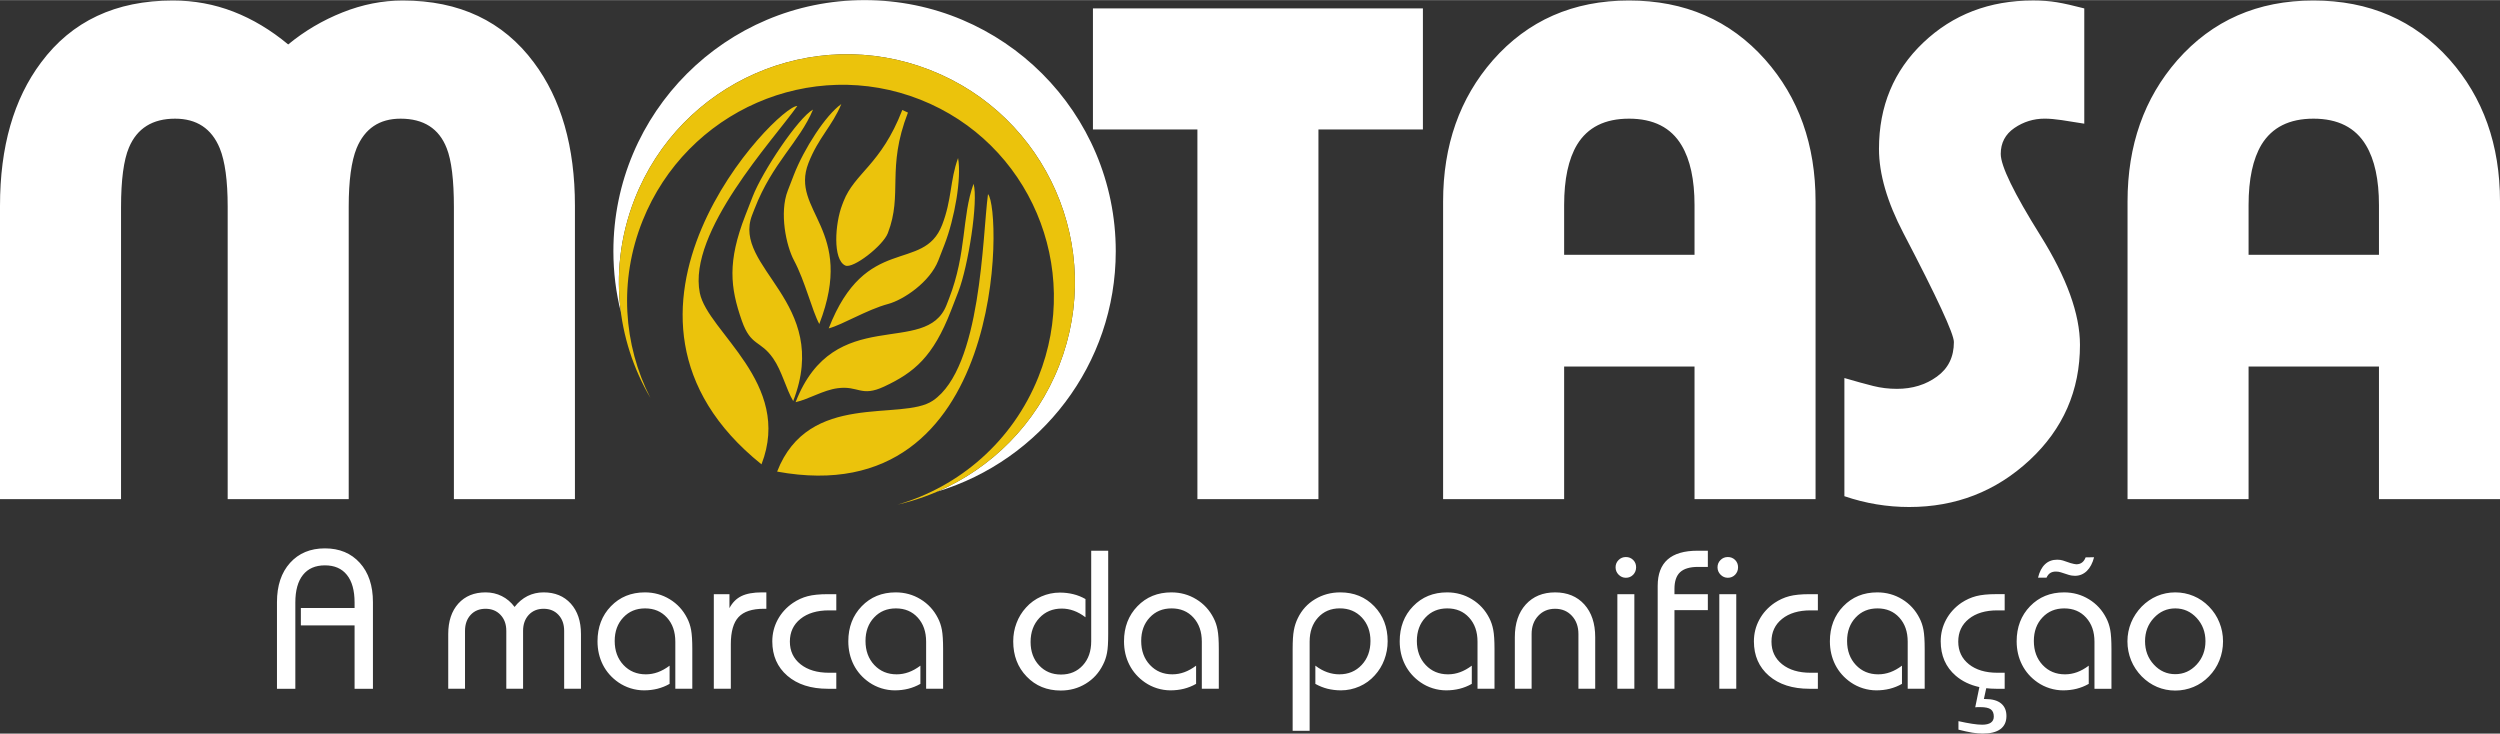
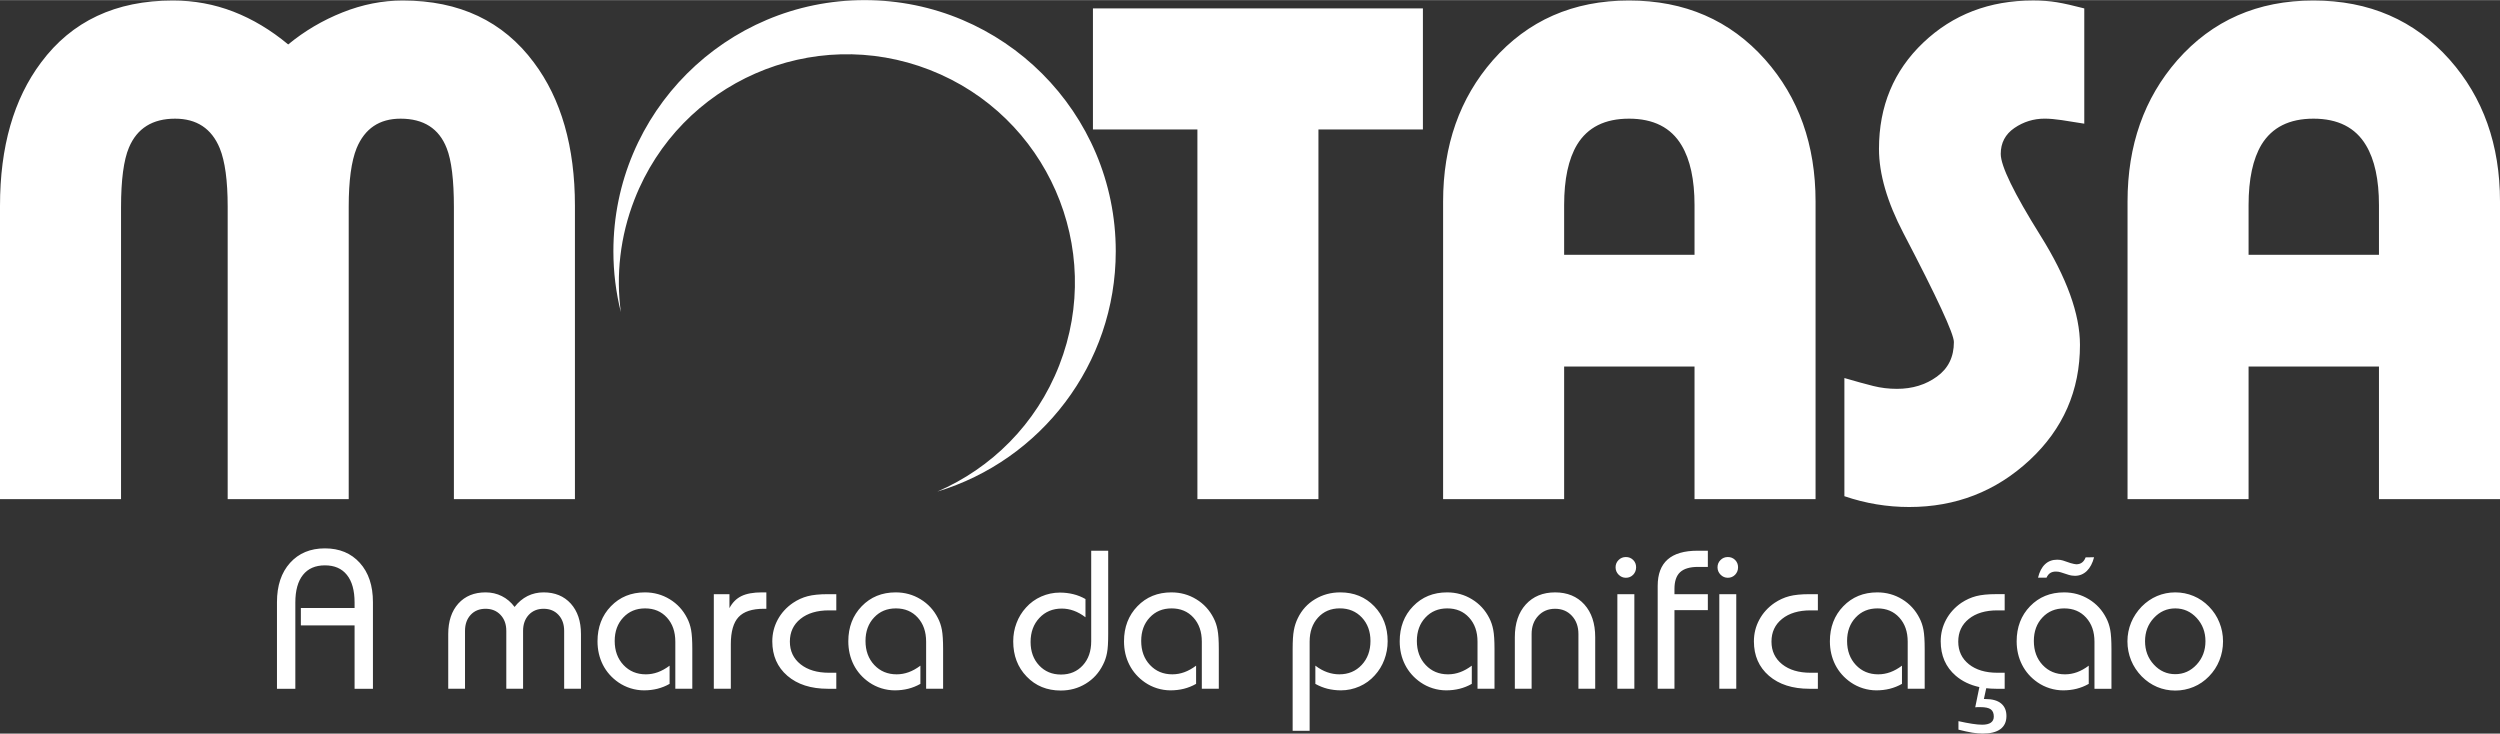
<svg xmlns="http://www.w3.org/2000/svg" xml:space="preserve" width="920px" height="270px" version="1.1" style="shape-rendering:geometricPrecision; text-rendering:geometricPrecision; image-rendering:optimizeQuality; fill-rule:evenodd; clip-rule:evenodd" viewBox="0 0 724.17 212.46">
  <rect x="0" y="0" width="724.17" height="212.46" fill="#333333" stroke="none" />
  <defs>
    <style type="text/css">
   
    .fil0 {fill:white}
    .fil2 {fill:#EBC30C;fill-rule:nonzero}
    .fil1 {fill:white;fill-rule:nonzero}
   
  </style>
  </defs>
  <g id="Camada_x0020_1">
    <g id="_2014699657344">
      <g id="layer1">
        <g id="g186-3">
          <path id="path1460-9-6" class="fil0" d="M102.71 199.48l0 -18.36 -15.56 0 0 -5.03 15.56 0 0 -1.6c0,-3.49 -0.74,-6.15 -2.22,-7.99 -1.47,-1.85 -3.6,-2.77 -6.37,-2.77 -2.77,0 -4.9,0.93 -6.36,2.77 -1.47,1.84 -2.21,4.5 -2.21,7.99l0 24.99 -5.32 0 0 -25.1c0,-4.77 1.26,-8.56 3.79,-11.37 2.53,-2.8 5.89,-4.2 10.1,-4.2 4.21,0 7.58,1.4 10.11,4.2 2.54,2.81 3.8,6.6 3.8,11.37l0 25.1 -5.32 0zm518.64 -13.78c0,2.66 0.84,4.92 2.55,6.77 1.71,1.86 3.78,2.78 6.2,2.78 2.42,0 4.49,-0.93 6.2,-2.78 1.7,-1.85 2.55,-4.11 2.55,-6.77 0,-2.64 -0.85,-4.89 -2.54,-6.73 -1.7,-1.84 -3.77,-2.77 -6.21,-2.77 -2.42,0 -4.49,0.93 -6.2,2.77 -1.71,1.84 -2.55,4.09 -2.55,6.73l0 0zm-5.1 0.04c0,-1.91 0.36,-3.71 1.06,-5.42 0.71,-1.72 1.74,-3.27 3.07,-4.65 1.33,-1.34 2.81,-2.36 4.46,-3.06 1.64,-0.69 3.4,-1.05 5.26,-1.05 1.86,0 3.63,0.35 5.3,1.05 1.68,0.7 3.16,1.72 4.47,3.06 1.32,1.35 2.33,2.88 3.02,4.62 0.7,1.73 1.05,3.54 1.05,5.45 0,1.94 -0.35,3.78 -1.05,5.52 -0.69,1.74 -1.7,3.28 -3.02,4.63 -1.3,1.34 -2.79,2.36 -4.47,3.06 -1.67,0.69 -3.44,1.05 -5.3,1.05 -1.86,0 -3.62,-0.36 -5.26,-1.05 -1.65,-0.7 -3.13,-1.72 -4.46,-3.06 -1.33,-1.37 -2.36,-2.91 -3.07,-4.65 -0.7,-1.73 -1.06,-3.56 -1.06,-5.5l0 0zm-9.55 13.74l0 -13.64c0,-2.88 -0.81,-5.2 -2.43,-6.98 -1.62,-1.78 -3.73,-2.66 -6.32,-2.66 -2.58,0 -4.68,0.87 -6.33,2.64 -1.65,1.75 -2.48,4.02 -2.48,6.79 0,2.84 0.85,5.15 2.54,6.96 1.7,1.81 3.86,2.71 6.49,2.71 1.19,0 2.35,-0.21 3.48,-0.62 1.12,-0.41 2.26,-1.04 3.39,-1.89l0 5.27c-1.11,0.64 -2.3,1.11 -3.52,1.42 -1.24,0.31 -2.54,0.46 -3.9,0.46 -1.3,0 -2.6,-0.2 -3.88,-0.6 -1.28,-0.4 -2.44,-0.97 -3.49,-1.69 -1.98,-1.36 -3.48,-3.07 -4.52,-5.11 -1.04,-2.04 -1.57,-4.31 -1.57,-6.81 0,-4.1 1.3,-7.48 3.88,-10.15 2.59,-2.68 5.87,-4.02 9.85,-4.02 2.62,0 5.03,0.66 7.2,1.99 2.17,1.32 3.85,3.14 5.02,5.45 0.55,1.05 0.93,2.19 1.16,3.43 0.23,1.24 0.35,3.09 0.35,5.55l0 11.5 -4.92 0zm-0.11 -38.1c-0.45,1.73 -1.15,3.05 -2.1,3.98 -0.97,0.93 -2.11,1.4 -3.46,1.4 -0.31,-0.02 -0.61,-0.04 -0.88,-0.07 -0.29,-0.03 -0.6,-0.12 -0.96,-0.22l-2.2 -0.71c-0.23,-0.07 -0.46,-0.14 -0.72,-0.18 -0.24,-0.04 -0.5,-0.05 -0.76,-0.05 -0.65,0 -1.2,0.14 -1.64,0.43 -0.43,0.28 -0.79,0.73 -1.06,1.34l-2.46 0c0.41,-1.7 1.08,-2.99 2.02,-3.88 0.94,-0.89 2.11,-1.33 3.53,-1.33 0.32,0 0.62,0.02 0.89,0.06 0.29,0.04 0.54,0.1 0.76,0.17l2.21 0.75c0.39,0.12 0.71,0.2 0.99,0.25 0.27,0.06 0.49,0.1 0.68,0.1 0.67,0 1.22,-0.17 1.67,-0.51 0.45,-0.35 0.8,-0.84 1.03,-1.49l2.46 -0.04zm-25.9 15.39l-2.13 0c-3.44,0 -6.2,0.82 -8.25,2.47 -2.05,1.65 -3.07,3.84 -3.07,6.58 0,2.72 1.03,4.91 3.09,6.56 2.06,1.64 4.81,2.46 8.23,2.46l2.13 0 0 4.64 -2.46 0c-1,0 -1.97,-0.06 -2.88,-0.16l-0.68 3.13 0.41 0c1.99,0 3.52,0.42 4.56,1.27 1.04,0.85 1.56,2.07 1.56,3.67 0,1.65 -0.58,2.91 -1.75,3.78 -1.17,0.87 -2.9,1.29 -5.17,1.29 -0.88,0 -1.88,-0.1 -3.01,-0.27 -1.14,-0.2 -2.46,-0.48 -3.97,-0.87l0 -2.46c1.49,0.33 2.81,0.59 3.95,0.76 1.14,0.18 2.12,0.27 2.92,0.27 1.11,0 1.95,-0.2 2.52,-0.6 0.56,-0.4 0.85,-0.98 0.85,-1.74 0,-0.98 -0.29,-1.69 -0.89,-2.12 -0.59,-0.42 -1.58,-0.63 -2.96,-0.63 -0.39,0 -0.69,0 -0.91,0 -0.21,0.01 -0.41,0.03 -0.62,0.05l1.2 -5.86c-2.68,-0.58 -4.96,-1.67 -6.84,-3.28 -2.91,-2.51 -4.36,-5.83 -4.36,-9.98 0,-2.24 0.52,-4.33 1.56,-6.26 1.04,-1.94 2.52,-3.57 4.43,-4.89 1.35,-0.89 2.77,-1.54 4.27,-1.93 1.51,-0.39 3.44,-0.58 5.81,-0.58l2.46 0 0 4.69 0 0.01zm-28.09 22.71l0 -13.64c0,-2.88 -0.81,-5.2 -2.43,-6.98 -1.62,-1.78 -3.73,-2.66 -6.32,-2.66 -2.58,0 -4.68,0.87 -6.33,2.64 -1.65,1.75 -2.48,4.02 -2.48,6.79 0,2.84 0.85,5.15 2.54,6.96 1.7,1.81 3.86,2.71 6.49,2.71 1.19,0 2.35,-0.21 3.48,-0.62 1.12,-0.41 2.26,-1.04 3.39,-1.89l0 5.27c-1.12,0.64 -2.3,1.11 -3.53,1.42 -1.24,0.31 -2.53,0.46 -3.9,0.46 -1.29,0 -2.59,-0.2 -3.88,-0.6 -1.27,-0.4 -2.44,-0.97 -3.49,-1.69 -1.97,-1.36 -3.48,-3.07 -4.52,-5.11 -1.03,-2.04 -1.56,-4.31 -1.56,-6.81 0,-4.1 1.3,-7.48 3.88,-10.15 2.59,-2.68 5.86,-4.02 9.85,-4.02 2.62,0 5.02,0.66 7.2,1.99 2.17,1.32 3.85,3.14 5.02,5.45 0.55,1.05 0.93,2.19 1.16,3.43 0.23,1.24 0.35,3.09 0.35,5.55l0 11.5 -4.92 0zm-26.02 -22.71l-2.12 0c-3.45,0 -6.2,0.82 -8.25,2.47 -2.05,1.65 -3.07,3.84 -3.07,6.58 0,2.72 1.03,4.91 3.09,6.56 2.06,1.64 4.8,2.46 8.22,2.46l2.13 0 0 4.64 -2.46 0c-4.89,0 -8.79,-1.25 -11.71,-3.76 -2.9,-2.51 -4.36,-5.83 -4.36,-9.98 0,-2.24 0.52,-4.33 1.56,-6.26 1.04,-1.94 2.52,-3.57 4.43,-4.88 1.35,-0.9 2.77,-1.55 4.27,-1.94 1.51,-0.39 3.45,-0.58 5.81,-0.58l2.46 0 0 4.69zm-28.55 22.71l0 -27.4 4.91 0 0 27.4 -4.91 0zm-0.52 -35.19c0,-0.82 0.29,-1.53 0.87,-2.1 0.57,-0.58 1.28,-0.87 2.12,-0.87 0.83,0 1.54,0.29 2.11,0.85 0.56,0.57 0.85,1.28 0.85,2.12 0,0.85 -0.29,1.57 -0.85,2.16 -0.57,0.58 -1.28,0.88 -2.11,0.88 -0.82,0 -1.52,-0.3 -2.11,-0.9 -0.58,-0.59 -0.88,-1.3 -0.88,-2.14zm-17.33 35.19l0 -29.81c0,-3.4 0.96,-5.94 2.88,-7.64 1.91,-1.69 4.81,-2.54 8.68,-2.54l2.97 0 0 4.69 -2.85 0c-2.37,0 -4.09,0.52 -5.19,1.54 -1.09,1.02 -1.63,2.63 -1.63,4.82l0 1.54 9.67 0 0 4.63 -9.67 0 0 22.77 -4.86 0zm-11.68 0l0 -27.4 4.92 0 0 27.4 -4.92 0zm-0.52 -35.19c0,-0.82 0.29,-1.53 0.87,-2.1 0.57,-0.58 1.29,-0.87 2.12,-0.87 0.84,0 1.54,0.29 2.11,0.85 0.57,0.57 0.85,1.28 0.85,2.12 0,0.85 -0.29,1.57 -0.85,2.16 -0.57,0.58 -1.27,0.88 -2.11,0.88 -0.82,0 -1.52,-0.3 -2.11,-0.9 -0.58,-0.59 -0.88,-1.3 -0.88,-2.14zm-29.18 35.19l0 -14.95c0,-3.99 1.06,-7.14 3.18,-9.48 2.12,-2.32 4.95,-3.49 8.49,-3.49 3.53,0 6.36,1.17 8.46,3.49 2.1,2.34 3.15,5.49 3.15,9.48l0 14.95 -4.86 0 0 -15.85c0,-2.16 -0.63,-3.92 -1.89,-5.28 -1.26,-1.36 -2.88,-2.04 -4.87,-2.04 -1.98,0 -3.61,0.68 -4.88,2.04 -1.28,1.37 -1.92,3.12 -1.92,5.28l0 15.85 -4.86 0zm-10.81 0l0 -13.64c0,-2.88 -0.81,-5.2 -2.44,-6.98 -1.62,-1.78 -3.72,-2.66 -6.32,-2.66 -2.57,0 -4.68,0.87 -6.33,2.64 -1.64,1.75 -2.48,4.02 -2.48,6.79 0,2.84 0.85,5.15 2.55,6.96 1.7,1.81 3.85,2.71 6.48,2.71 1.2,0 2.36,-0.21 3.48,-0.62 1.13,-0.41 2.26,-1.04 3.4,-1.89l0 5.27c-1.12,0.64 -2.3,1.11 -3.53,1.42 -1.24,0.31 -2.54,0.46 -3.9,0.46 -1.3,0 -2.59,-0.2 -3.88,-0.6 -1.28,-0.4 -2.44,-0.97 -3.49,-1.69 -1.97,-1.36 -3.48,-3.07 -4.52,-5.11 -1.04,-2.04 -1.56,-4.31 -1.56,-6.81 0,-4.1 1.29,-7.48 3.88,-10.15 2.58,-2.68 5.86,-4.02 9.85,-4.02 2.62,0 5.02,0.66 7.19,1.99 2.18,1.32 3.86,3.14 5.03,5.45 0.54,1.05 0.92,2.19 1.15,3.43 0.24,1.24 0.36,3.09 0.36,5.55l0 11.5 -4.92 0zm-53.55 12.18l0 -23.68c0,-2.33 0.11,-4.14 0.35,-5.43 0.23,-1.28 0.62,-2.46 1.16,-3.55 1.13,-2.33 2.79,-4.15 4.97,-5.46 2.2,-1.32 4.63,-1.98 7.31,-1.98 3.98,0 7.26,1.34 9.85,4.02 2.58,2.67 3.88,6.05 3.88,10.15 0,1.87 -0.33,3.65 -0.97,5.35 -0.63,1.69 -1.56,3.2 -2.77,4.52 -1.23,1.38 -2.7,2.45 -4.41,3.2 -1.72,0.75 -3.5,1.14 -5.36,1.14 -1.37,0 -2.66,-0.16 -3.9,-0.46 -1.23,-0.31 -2.41,-0.79 -3.53,-1.41l0 -5.29c1.12,0.86 2.25,1.49 3.41,1.9 1.16,0.41 2.33,0.62 3.52,0.62 2.63,0 4.79,-0.91 6.48,-2.71 1.7,-1.81 2.55,-4.13 2.55,-6.96 0,-2.75 -0.83,-5.01 -2.49,-6.79 -1.66,-1.76 -3.78,-2.65 -6.38,-2.65 -2.59,0 -4.7,0.89 -6.32,2.67 -1.62,1.78 -2.43,4.1 -2.43,6.97l0 25.83 -4.92 0zm-26.31 -12.18l0 -13.64c0,-2.88 -0.81,-5.2 -2.43,-6.98 -1.62,-1.78 -3.73,-2.66 -6.33,-2.66 -2.57,0 -4.68,0.87 -6.33,2.64 -1.65,1.75 -2.47,4.02 -2.47,6.79 0,2.84 0.84,5.15 2.54,6.96 1.7,1.81 3.85,2.71 6.48,2.71 1.2,0 2.36,-0.21 3.48,-0.62 1.13,-0.41 2.26,-1.04 3.4,-1.89l0 5.27c-1.12,0.64 -2.3,1.11 -3.53,1.42 -1.24,0.31 -2.53,0.46 -3.9,0.46 -1.29,0 -2.59,-0.2 -3.88,-0.6 -1.28,-0.4 -2.44,-0.97 -3.49,-1.69 -1.97,-1.36 -3.48,-3.07 -4.52,-5.11 -1.04,-2.04 -1.56,-4.31 -1.56,-6.81 0,-4.1 1.3,-7.48 3.88,-10.15 2.58,-2.68 5.86,-4.02 9.85,-4.02 2.62,0 5.02,0.66 7.2,1.99 2.17,1.32 3.85,3.14 5.02,5.45 0.55,1.05 0.93,2.19 1.15,3.43 0.24,1.24 0.36,3.09 0.36,5.55l0 11.5 -4.92 0zm-27.12 -39.99l0 24.09c0,2.46 -0.1,4.31 -0.35,5.54 -0.23,1.23 -0.62,2.35 -1.15,3.38 -1.16,2.35 -2.83,4.19 -5.01,5.51 -2.17,1.33 -4.58,1.98 -7.23,1.98 -3.98,0 -7.28,-1.34 -9.87,-4.04 -2.61,-2.69 -3.9,-6.09 -3.9,-10.21 0,-1.85 0.31,-3.61 0.95,-5.28 0.63,-1.68 1.55,-3.19 2.76,-4.51 1.23,-1.37 2.7,-2.44 4.42,-3.2 1.72,-0.75 3.51,-1.13 5.37,-1.13 1.36,0 2.66,0.15 3.9,0.46 1.24,0.3 2.42,0.78 3.53,1.41l0 5.28c-1.13,-0.86 -2.26,-1.49 -3.39,-1.9 -1.13,-0.41 -2.29,-0.62 -3.48,-0.62 -2.63,0 -4.79,0.91 -6.48,2.71 -1.7,1.81 -2.55,4.13 -2.55,6.96 0,2.77 0.83,5.04 2.48,6.8 1.65,1.76 3.76,2.64 6.33,2.64 2.59,0 4.7,-0.89 6.32,-2.67 1.62,-1.77 2.43,-4.1 2.43,-6.97l0 -26.23 4.92 0zm-52.74 39.99l0 -13.64c0,-2.88 -0.81,-5.2 -2.43,-6.98 -1.62,-1.78 -3.73,-2.66 -6.32,-2.66 -2.58,0 -4.68,0.87 -6.33,2.64 -1.65,1.75 -2.48,4.02 -2.48,6.79 0,2.84 0.85,5.15 2.54,6.96 1.7,1.81 3.86,2.71 6.49,2.71 1.19,0 2.35,-0.21 3.48,-0.62 1.12,-0.41 2.26,-1.04 3.39,-1.89l0 5.27c-1.12,0.64 -2.3,1.11 -3.53,1.42 -1.24,0.31 -2.53,0.46 -3.9,0.46 -1.29,0 -2.59,-0.2 -3.88,-0.6 -1.27,-0.4 -2.44,-0.97 -3.49,-1.69 -1.97,-1.36 -3.48,-3.07 -4.52,-5.11 -1.03,-2.04 -1.56,-4.31 -1.56,-6.81 0,-4.1 1.3,-7.48 3.88,-10.15 2.59,-2.68 5.86,-4.02 9.85,-4.02 2.62,0 5.03,0.66 7.2,1.99 2.17,1.32 3.85,3.14 5.02,5.45 0.55,1.05 0.93,2.19 1.16,3.43 0.23,1.24 0.35,3.09 0.35,5.55l0 11.5 -4.92 0zm-26.02 -22.71l-2.13 0c-3.44,0 -6.2,0.82 -8.25,2.47 -2.05,1.65 -3.07,3.84 -3.07,6.58 0,2.72 1.03,4.91 3.09,6.56 2.06,1.64 4.81,2.46 8.23,2.46l2.13 0 0 4.64 -2.46 0c-4.89,0 -8.79,-1.25 -11.71,-3.76 -2.91,-2.51 -4.37,-5.83 -4.37,-9.98 0,-2.24 0.53,-4.33 1.56,-6.26 1.05,-1.94 2.52,-3.57 4.44,-4.88 1.34,-0.9 2.76,-1.55 4.27,-1.94 1.51,-0.39 3.44,-0.58 5.81,-0.58l2.46 0 0 4.69zm-35.48 22.71l0 -27.4 4.53 0 0 4.04c0.84,-1.6 2,-2.77 3.46,-3.48 1.47,-0.72 3.46,-1.08 5.94,-1.08l1.29 0 0 4.75 -0.75 0c-3.37,0 -5.8,0.8 -7.3,2.4 -1.49,1.6 -2.24,4.22 -2.24,7.83l0 12.94 -4.93 0zm-11.15 0l0 -13.64c0,-2.88 -0.81,-5.2 -2.43,-6.98 -1.62,-1.78 -3.73,-2.66 -6.32,-2.66 -2.58,0 -4.68,0.87 -6.33,2.64 -1.65,1.75 -2.48,4.02 -2.48,6.79 0,2.84 0.85,5.15 2.54,6.96 1.7,1.81 3.86,2.71 6.49,2.71 1.19,0 2.35,-0.21 3.48,-0.62 1.12,-0.41 2.26,-1.04 3.39,-1.89l0 5.27c-1.11,0.64 -2.3,1.11 -3.53,1.42 -1.23,0.31 -2.53,0.46 -3.9,0.46 -1.29,0 -2.59,-0.2 -3.88,-0.6 -1.27,-0.4 -2.44,-0.97 -3.49,-1.69 -1.97,-1.36 -3.48,-3.07 -4.52,-5.11 -1.03,-2.04 -1.56,-4.31 -1.56,-6.81 0,-4.1 1.3,-7.48 3.88,-10.15 2.59,-2.68 5.86,-4.02 9.85,-4.02 2.62,0 5.02,0.66 7.2,1.99 2.17,1.32 3.85,3.14 5.02,5.45 0.55,1.05 0.93,2.19 1.16,3.43 0.23,1.24 0.35,3.09 0.35,5.55l0 11.5 -4.92 0zm-65.78 0l0 -15.85c0,-3.72 0.98,-6.66 2.93,-8.83 1.95,-2.16 4.59,-3.24 7.89,-3.24 1.7,0 3.27,0.36 4.7,1.08 1.43,0.71 2.67,1.76 3.7,3.14 1.08,-1.4 2.33,-2.44 3.75,-3.16 1.41,-0.7 2.97,-1.06 4.66,-1.06 3.28,0 5.91,1.09 7.87,3.25 1.96,2.18 2.95,5.11 2.95,8.82l0 15.85 -4.87 0 0 -16.77c0,-1.92 -0.55,-3.46 -1.65,-4.64 -1.09,-1.17 -2.52,-1.76 -4.3,-1.76 -1.77,0 -3.2,0.59 -4.3,1.76 -1.09,1.18 -1.65,2.72 -1.65,4.64l0 16.77 -4.86 0 0 -16.77c0,-1.92 -0.56,-3.46 -1.68,-4.64 -1.11,-1.17 -2.55,-1.76 -4.33,-1.76 -1.78,0 -3.22,0.59 -4.31,1.76 -1.09,1.18 -1.64,2.72 -1.64,4.64l0 16.77 -4.86 0z" />
          <g>
            <path id="path1462-2-7" class="fil1" d="M670.12 34.34c-6.95,0 -11.96,2.5 -15.03,7.51 -2.5,4.17 -3.75,10.02 -3.75,17.53l0 14.4 37.77 0 0 -14.4c0,-7.37 -1.25,-13.15 -3.75,-17.32 -3.06,-5.15 -8.14,-7.72 -15.24,-7.72l0 0zm18.99 71.79l-37.77 0 0 38.41 -35.06 0 0 -86.2c0,-16.28 4.8,-29.92 14.4,-40.91 10.15,-11.55 23.3,-17.32 39.44,-17.32 16.14,0 29.29,5.7 39.44,17.11 9.75,10.99 14.61,24.7 14.61,41.12l0 86.2 -35.06 0 0 -38.41zm-109.56 -61.57c0,3.48 3.82,11.34 11.47,23.59 7.66,12.24 11.48,22.82 11.48,31.72 0,13.22 -4.87,24.35 -14.6,33.4 -9.75,9.04 -21.36,13.56 -34.86,13.56 -6.4,0 -12.66,-1.04 -18.78,-3.13l0 -34.23c3.34,0.98 6.12,1.74 8.35,2.3 2.22,0.56 4.52,0.83 6.88,0.83 4.46,0 8.32,-1.18 11.58,-3.55 3.28,-2.36 4.91,-5.7 4.91,-10.01 0,-2.37 -4.87,-12.88 -14.61,-31.52 -4.73,-9.05 -7.09,-17.19 -7.09,-24.42 0,-12.38 4.27,-22.65 12.83,-30.79 8.56,-8.14 19.17,-12.21 31.83,-12.21 2.5,0 4.8,0.18 6.88,0.52 2.09,0.35 4.74,0.95 7.93,1.78l0 33.39c-2.5,-0.41 -4.69,-0.76 -6.57,-1.04 -1.88,-0.27 -3.51,-0.42 -4.9,-0.42 -3.2,0 -6.13,0.91 -8.77,2.71 -2.64,1.81 -3.96,4.32 -3.96,7.52l0 0zm-107.69 -10.22c-6.96,0 -11.96,2.5 -15.02,7.51 -2.51,4.17 -3.76,10.02 -3.76,17.53l0 14.4 37.77 0 0 -14.4c0,-7.37 -1.25,-13.15 -3.75,-17.32 -3.06,-5.15 -8.14,-7.72 -15.24,-7.72zm18.99 71.79l-37.77 0 0 38.41 -35.06 0 0 -86.2c0,-16.28 4.8,-29.92 14.4,-40.91 10.15,-11.55 23.3,-17.32 39.44,-17.32 16.14,0 29.29,5.7 39.44,17.11 9.74,10.99 14.61,24.7 14.61,41.12l0 86.2 -35.06 0 0 -38.41zm-108.94 38.41l-35.06 0 0 -107.07 -30.26 0 0 -35.07 95.58 0 0 35.07 -30.26 0 0 107.07zm-250.43 -84.53c0,-7.93 -0.7,-13.64 -2.09,-17.12 -2.22,-5.7 -6.68,-8.55 -13.36,-8.55 -6.12,0 -10.36,2.85 -12.73,8.55 -1.52,3.76 -2.29,9.39 -2.29,16.91l0 84.74 -35.06 0 0 -84.74c0,-7.51 -0.77,-13.15 -2.3,-16.9 -2.36,-5.71 -6.68,-8.56 -12.94,-8.56 -6.53,0 -10.99,2.78 -13.35,8.35 -1.53,3.61 -2.3,9.39 -2.3,17.32l0 84.53 -35.06 0 0 -84.95c0,-17.11 3.97,-30.96 11.9,-41.53 8.9,-11.97 21.63,-17.95 38.19,-17.95 6.12,0 11.96,1.08 17.53,3.23 5.56,2.16 10.85,5.33 15.86,9.5 4.73,-3.9 9.98,-6.99 15.75,-9.29 5.78,-2.3 11.59,-3.44 17.43,-3.44 16.42,0 29.08,5.98 37.98,17.95 7.93,10.57 11.9,24.42 11.9,41.53l0 84.95 -35.06 0 0 -84.53zm118.96 -60.01c40.17,0 72.76,32.57 72.76,72.74 0,32.84 -21.79,60.59 -51.69,69.62 15.61,-6.74 28.64,-19.48 35.32,-36.58 13.27,-33.96 -3.51,-72.28 -37.47,-85.55 -33.97,-13.28 -72.28,3.5 -85.55,37.47 -4.21,10.77 -5.4,21.98 -3.97,32.68 -1.41,-5.65 -2.16,-11.56 -2.16,-17.64 0,-40.17 32.58,-72.74 72.76,-72.74l0 0zm0 0l0 0 0 0z" />
          </g>
          <g>
-             <path id="path1466-2-5" class="fil2" d="M229.95 50.64l-1.76 4.55c-2.48,6.38 -0.48,15.93 1.8,20.2 3.23,6.05 5.19,14.43 7.33,18.43 10.71,-27.62 -8.59,-32.58 -3.14,-46.61 2.86,-7.37 6.9,-10.72 9.52,-17.1 -4.54,3.2 -10.82,12.97 -13.75,20.53zm-9.37 83.83c9.12,-23.51 -15.61,-38.33 -17.87,-49.66 -3.53,-17.7 21.29,-44.3 28.24,-54.14 -5.53,-0.29 -64.83,60.07 -10.37,103.8l0 0zm42.42 -101.89l-1.63 -0.76c-6.2,15.98 -13.8,18.17 -17.05,26.53l-0.35 0.92c-2.11,5.44 -2.79,15.91 0.88,17.61 2.25,1.04 10.91,-5.73 12.32,-9.36 4.43,-11.43 -0.47,-18.69 5.83,-34.94l0 0zm14.59 51.91c2.9,-7.46 5.84,-26.36 4.42,-31.29 -3.45,9.61 -1.93,19.91 -7.11,33.27l-0.71 1.82c-5.94,15.31 -32.58,-0.57 -43.73,28.17 3.82,-0.84 7.96,-3.49 12.18,-4.04 6.06,-0.81 6.76,2.66 13.47,-0.48 8.75,-4.09 14.18,-8.63 19.36,-21.98l2.12 -5.47zm-52.48 52.08c9.12,-23.52 36.08,-14.43 45.11,-20.55 14.09,-9.55 14.32,-47.51 15.97,-59.82 4.03,4.15 5.59,92.64 -61.08,80.37zm-7.1 -79.63c2.89,-7.46 13.27,-22.92 17.5,-25.24 -3.92,9.39 -11.75,15.38 -16.93,28.73l-0.71 1.82c-5.94,15.31 23.05,25.15 11.89,53.89 -2.1,-3.58 -3.24,-8.67 -5.81,-12.37 -3.68,-5.3 -6.45,-3.44 -9.06,-10.88 -3.4,-9.71 -4.19,-17.13 0.99,-30.48l2.13 -5.47zm55.58 13.87l-1.77 4.56c-2.48,6.38 -10.15,11.45 -14.54,12.64 -6.23,1.68 -13.1,5.97 -17.23,7.08 10.72,-27.63 27.41,-15.94 32.85,-29.97 2.86,-7.37 2.25,-12.87 4.62,-19.37 1.06,5.79 -1,17.51 -3.93,25.06l0 0zm-4.23 -50.58c33.96,13.27 50.74,51.59 37.47,85.55 -8.27,21.15 -26.24,35.64 -46.82,40.35 17.86,-5.16 33.3,-18.28 40.77,-36.93 12.77,-31.88 -2.55,-67.87 -34.2,-80.38 -31.65,-12.51 -67.67,3.2 -80.44,35.08 -6.95,17.37 -5.57,35.96 2.25,51.31 -9.89,-16.85 -12.24,-37.9 -4.58,-57.51 13.27,-33.97 51.58,-50.75 85.55,-37.47l0 0zm0 0l0 0 0 0z" />
-           </g>
+             </g>
        </g>
      </g>
    </g>
  </g>
</svg>